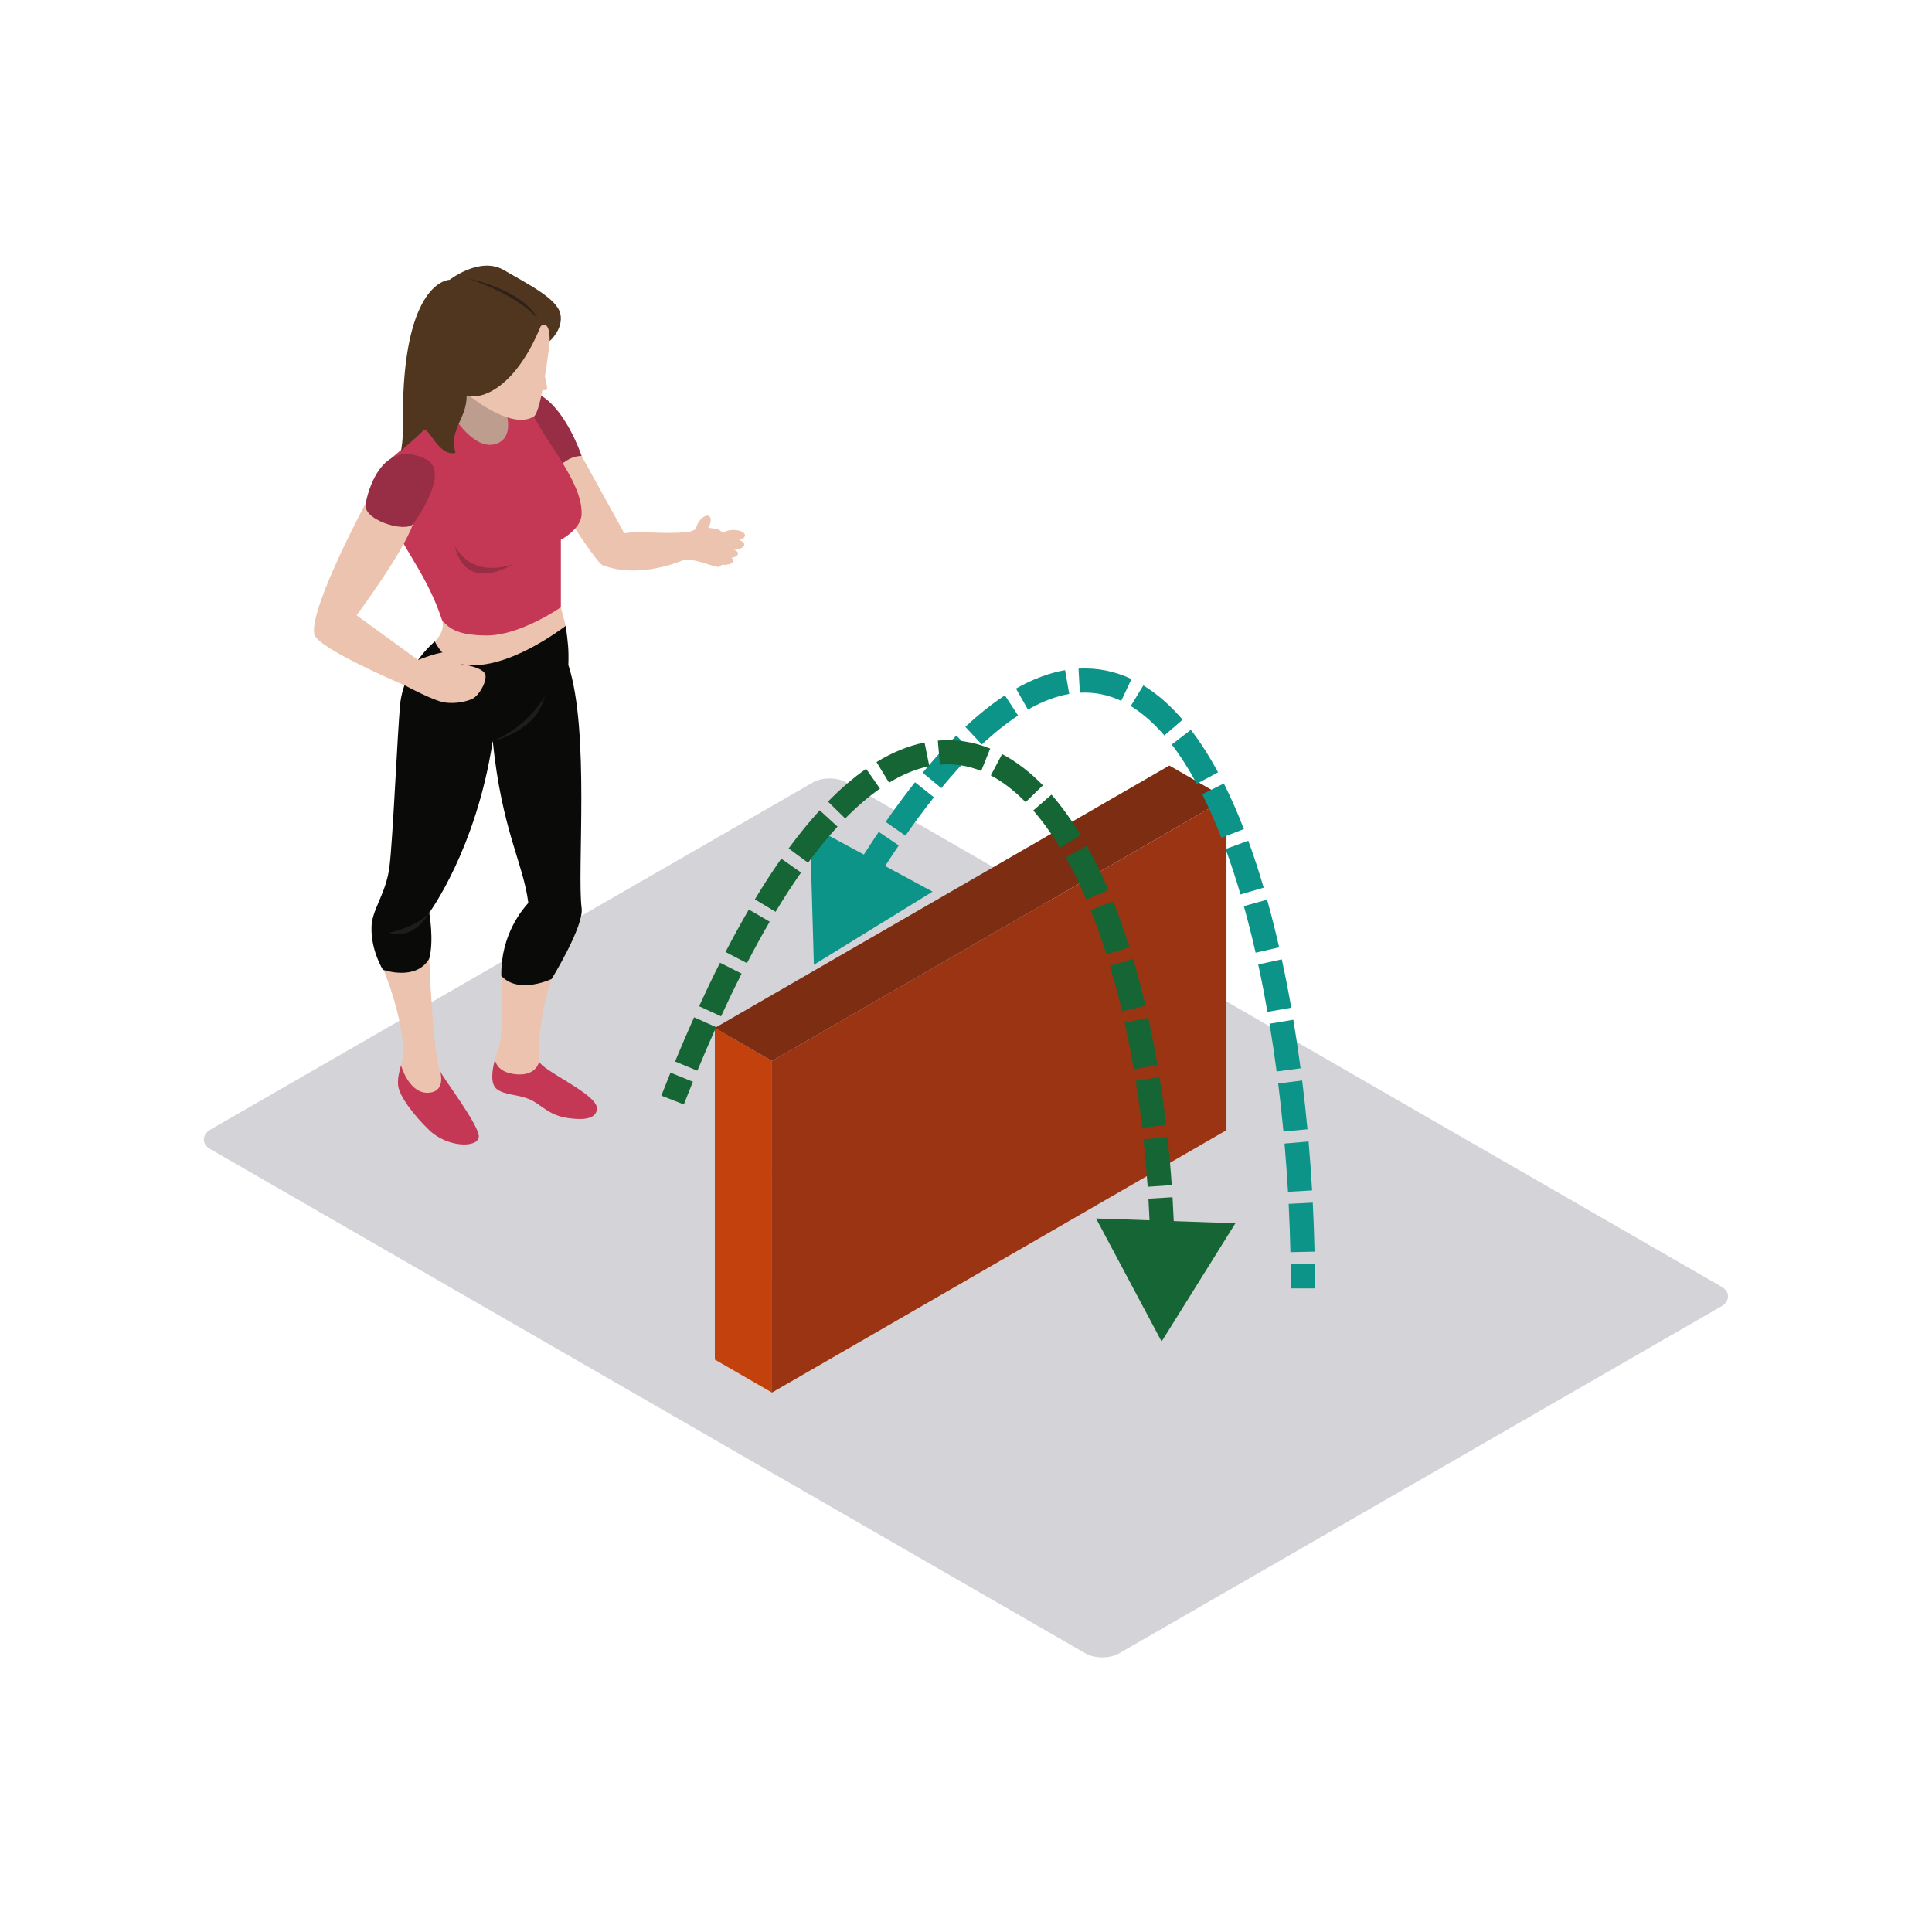
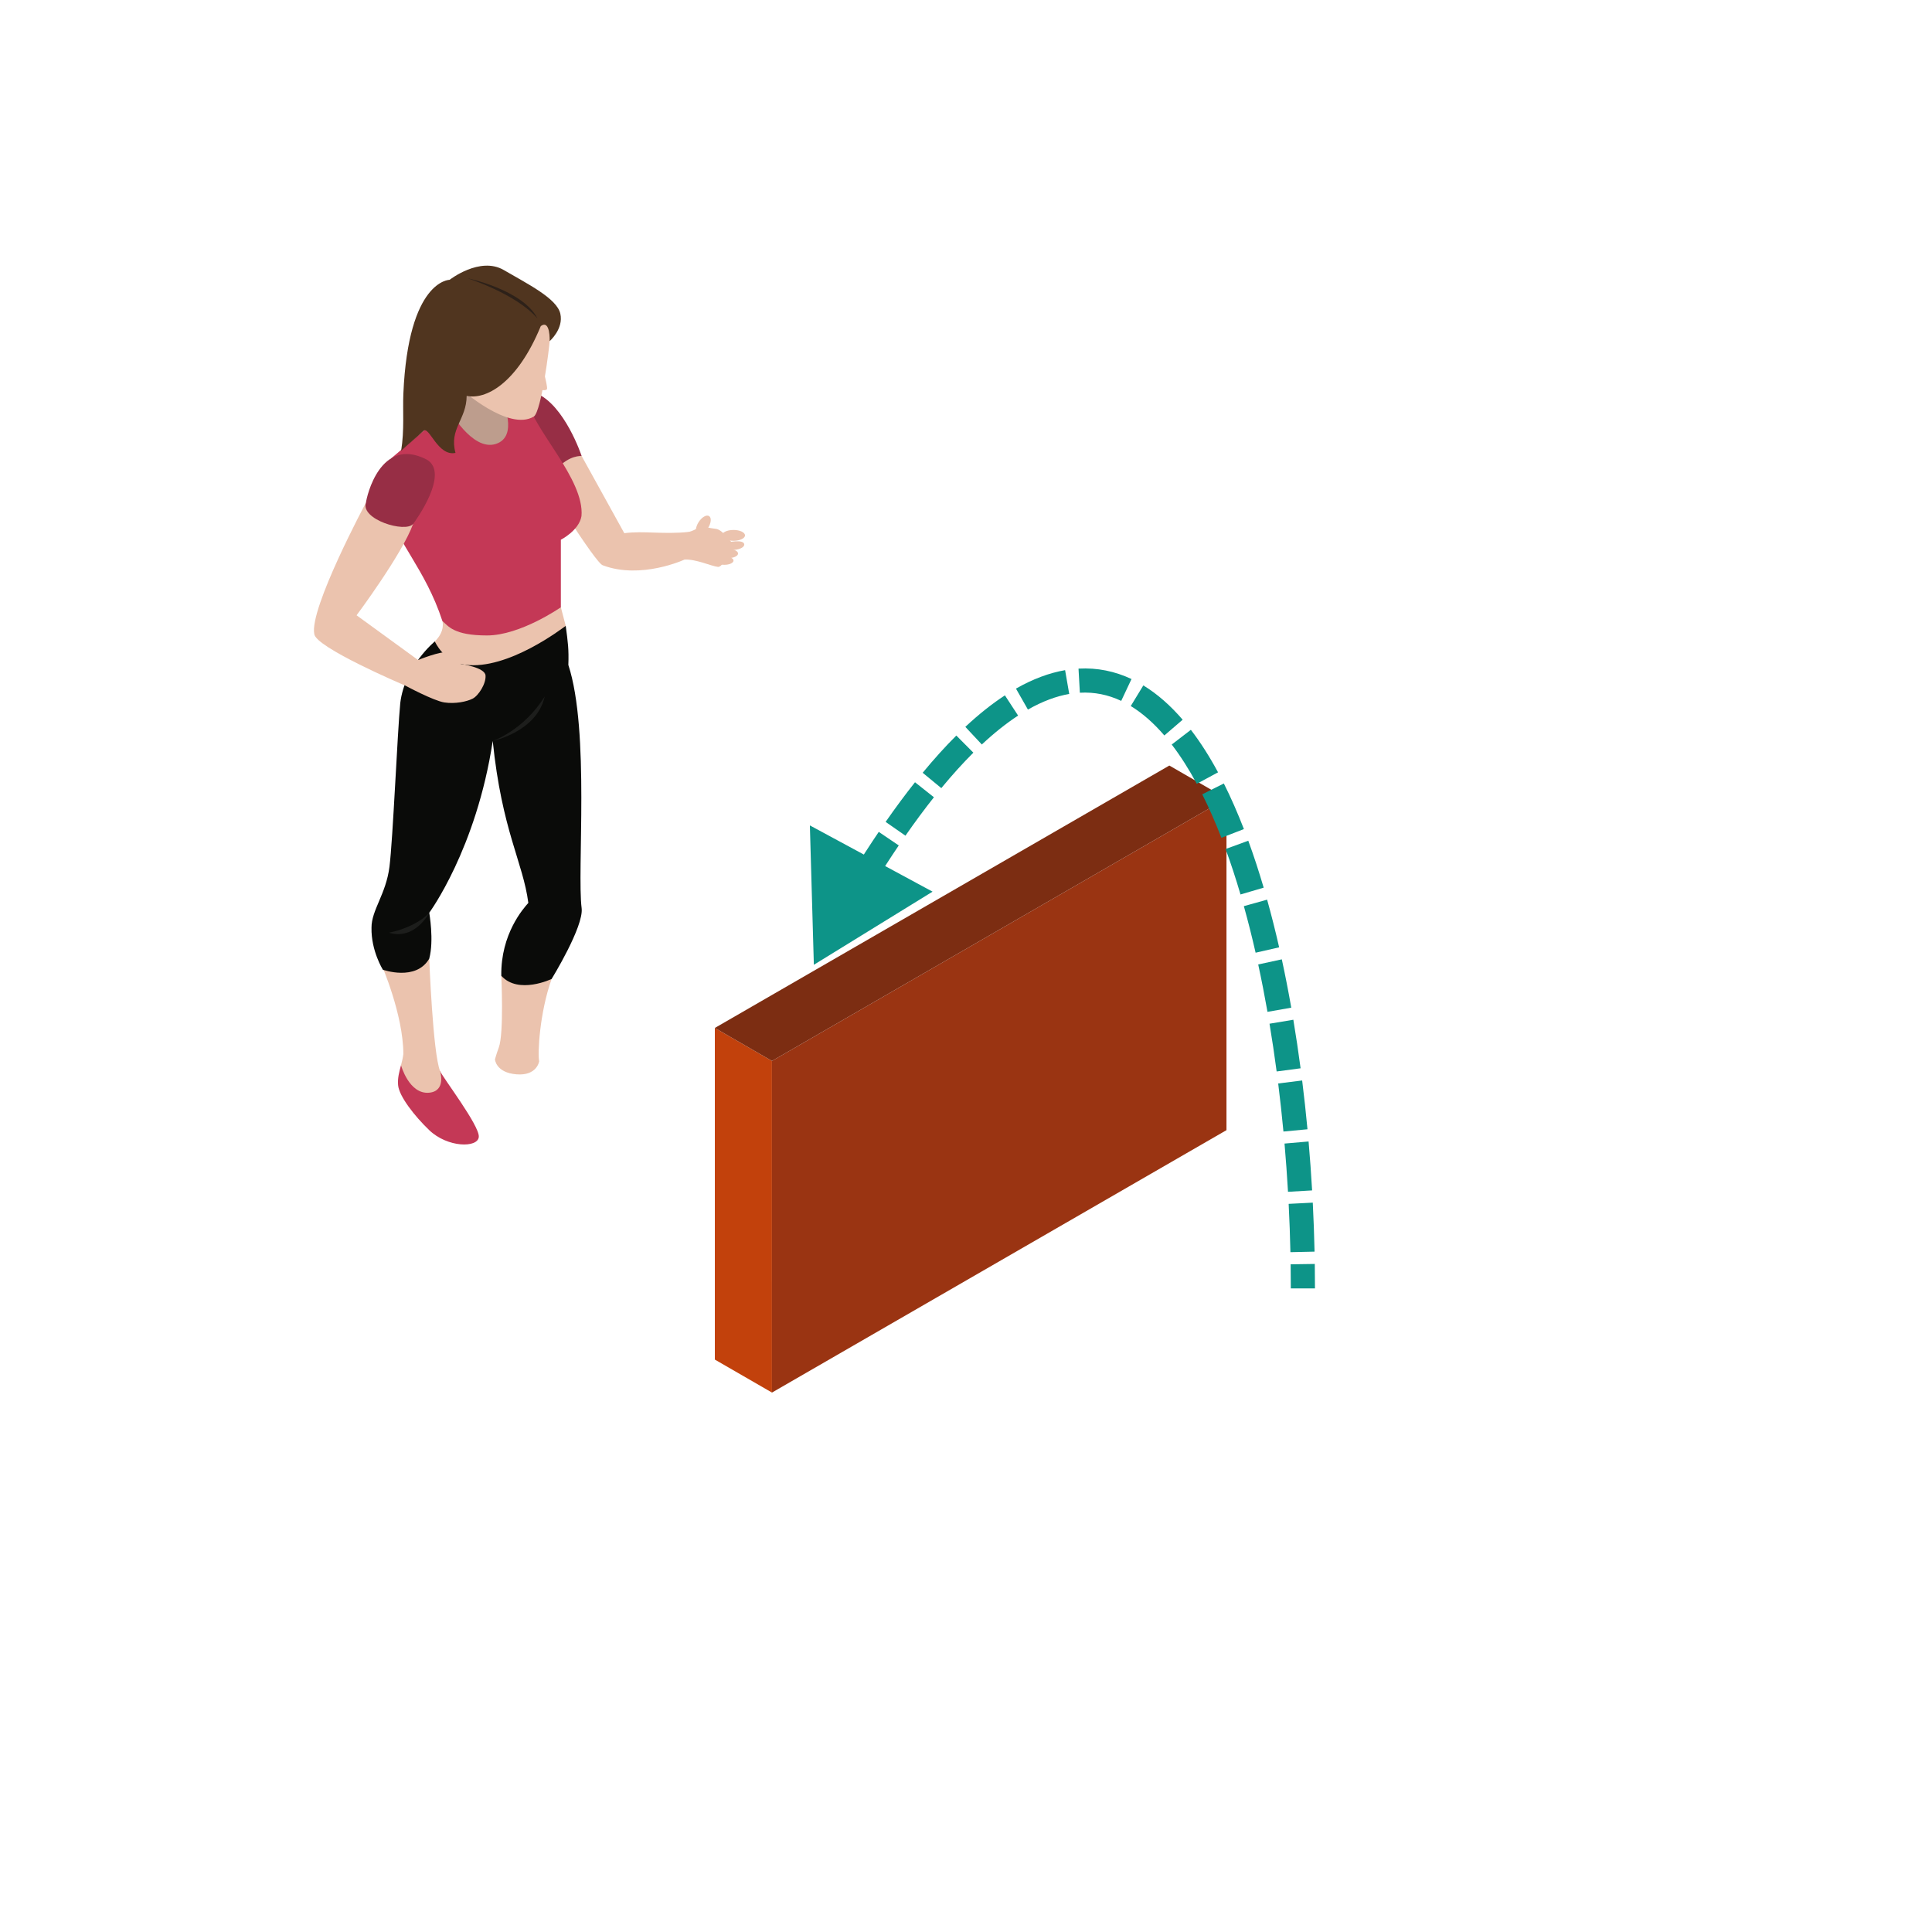
<svg xmlns="http://www.w3.org/2000/svg" width="800" height="800" viewBox="0 0 800 800" fill="none">
-   <rect width="434.563" height="304.194" rx="8" transform="matrix(0.866 0.499 -0.866 0.499 343.529 320)" fill="#D4D4D8" />
  <path fill-rule="evenodd" clip-rule="evenodd" d="M232.24 251.452C233.067 254.634 234.255 259.158 234.255 259.158L224.232 273.579L202.47 280.632L189.834 279.688L179.239 269.367C179.239 269.367 178.155 270.592 180.053 265.604C184.538 261.223 183.182 257.158 183.182 257.158L211.158 249.62C211.158 249.62 231.724 249.46 232.24 251.452Z" fill="#EBC3AE" />
-   <path fill-rule="evenodd" clip-rule="evenodd" d="M204.953 438.686C203.753 443.136 202.903 448.881 205.781 451.02C209.039 453.453 213.854 453.059 218.893 455.029C223.924 456.999 226.923 461.956 235.685 463.043C237.943 463.238 247.16 464.74 247.16 458.843C247.16 452.934 223.937 443.093 223.257 439.426L204.953 438.686Z" fill="#C43856" />
  <path fill-rule="evenodd" clip-rule="evenodd" d="M223.257 439.426C222.572 436.443 223.391 419.48 228.418 405.362C225.424 399.119 217.55 399.526 217.55 399.526L207.575 404.05C207.575 404.05 208.719 427.758 206.548 433.728C206.188 434.711 205.529 436.551 204.953 438.685C204.953 438.685 205.321 444.179 213.88 444.859C222.438 445.535 223.257 439.426 223.257 439.426Z" fill="#EBC3AE" />
  <path fill-rule="evenodd" clip-rule="evenodd" d="M182.229 443.504C183.342 446.24 198.669 466.164 198.258 470.775C197.85 475.395 185.353 475.26 177.739 467.978C171.707 462.203 165.246 453.951 164.843 449.336C164.579 446.379 165.333 443.773 166.048 441.088L182.229 443.504Z" fill="#C43856" />
  <path fill-rule="evenodd" clip-rule="evenodd" d="M166.048 441.089C166.442 439.591 166.828 438.071 167.019 436.443C166.984 420.095 157.997 399.522 157.997 399.522L177.739 396.946C177.739 396.946 179.239 436.17 182.229 443.504C182.229 443.504 184.885 451.765 177.739 452.462C169.389 453.271 166.048 441.089 166.048 441.089Z" fill="#EBC3AE" />
  <path fill-rule="evenodd" clip-rule="evenodd" d="M234.255 259.158C232.812 260.154 210.396 277.502 192.664 275.264C183.733 274.129 180.054 265.605 180.054 265.605C180.054 265.605 167.591 275.813 165.745 291.088C164.566 303.067 162.712 347.547 161.264 358.947C159.817 370.346 153.781 376.862 153.833 384.187C153.638 393.695 158.539 401.544 158.539 401.544C158.539 401.544 172.245 406.449 177.74 396.946C179.785 389.348 177.74 377.949 177.74 377.949C177.74 377.949 197.235 351.608 204.03 306.816C207.835 344.006 216.588 357.051 218.772 373.879C216.792 376.087 207.306 386.677 207.575 404.051C214.699 411.947 228.418 405.362 228.418 405.362C228.418 405.362 241.799 383.629 240.842 376.048C238.874 360.575 244.308 302.76 235.343 275.342C235.568 268.808 235.174 265.981 234.255 259.158Z" fill="#0A0B09" />
  <path fill-rule="evenodd" clip-rule="evenodd" d="M177.739 377.948C177.739 377.948 172.986 383.711 161.034 386.222C171.902 389.482 177.739 377.948 177.739 377.948Z" fill="#1D1E1C" />
  <path fill-rule="evenodd" clip-rule="evenodd" d="M283.434 231.714C288.131 231.432 294.566 234.463 297.283 234.731C300 235 303.12 224.83 303.12 224.83C303.12 224.83 299.125 219.269 296.5 219C293.874 218.732 290.085 217.756 290.085 217.756C290.085 217.756 288.46 219.353 285.336 220.241C282.207 221.12 281.462 224.83 281.462 224.83C281.462 224.83 282.593 231.528 283.434 231.714Z" fill="#EBC3AE" />
  <path fill-rule="evenodd" clip-rule="evenodd" d="M240.841 188.818C240.841 188.818 253.009 210.811 258.508 220.782C266.659 219.695 274.598 221.392 285.336 220.241C285.033 222.042 283.434 231.714 283.434 231.714C283.434 231.714 265.498 240.052 249.608 234.082C246.583 233.281 224.232 197.165 224.232 197.165L229.895 186.844L240.841 188.818Z" fill="#EBC3AE" />
  <path fill-rule="evenodd" clip-rule="evenodd" d="M221.931 162.764C233.848 167.647 240.842 188.818 240.842 188.818C240.842 188.818 235.685 188.346 230.593 194.182C225.493 200.014 212.861 171.509 212.861 171.509C212.861 171.509 219.535 162.499 221.931 162.764Z" fill="#972E45" />
  <path fill-rule="evenodd" clip-rule="evenodd" d="M210.062 160.253L216.263 184.675L206.548 194.182L186.714 189.299L181.549 177.215L185.899 156.01L210.062 160.253Z" fill="#BD9D8D" />
  <path fill-rule="evenodd" clip-rule="evenodd" d="M161.992 212.634C163.617 223.769 176.115 235.437 183.182 257.157C185.613 259.197 187.802 263.128 201.655 263.128C215.509 263.128 232.24 251.451 232.24 251.451V223.492C232.24 223.492 239.758 219.695 240.777 213.72C242.142 198.524 220.674 177.622 218.503 165.95C216.597 165.95 208.043 165.95 208.043 165.95C208.043 165.95 214.963 180.878 205.187 183.865C195.407 186.848 185.899 169.478 185.899 169.478L161.992 189.787C161.992 189.787 160.359 201.507 161.992 212.634Z" fill="#C43856" />
  <path fill-rule="evenodd" clip-rule="evenodd" d="M227.599 141.25C227.491 143.705 224.206 170.158 221.082 172.461C210.621 178.843 190.835 161.027 190.835 161.027L205.187 129.985H229.228C229.228 129.985 229.774 136.228 227.599 141.25Z" fill="#EBC3AE" />
  <path fill-rule="evenodd" clip-rule="evenodd" d="M223.937 135.008C213.983 159.2 200.84 165.612 193.231 163.911C193.201 173.756 185.864 177.522 188.612 187.528C181.28 189.13 177.67 176.198 175.373 178.423C173.068 180.644 167.968 184.848 166.1 186.679C167.491 178.029 166.72 170.046 167.019 163.101C169.051 115.833 186.172 115.867 186.172 115.867C186.172 115.867 198.713 106.048 208.601 111.815C218.486 117.582 230.593 123.569 232.019 129.886C233.444 136.194 227.599 141.251 227.599 141.251C227.599 141.251 227.971 132.189 223.937 135.008Z" fill="#50351F" />
  <path fill-rule="evenodd" clip-rule="evenodd" d="M193.504 115.192C193.504 115.192 216.462 119.937 222.576 131.882C213.611 121.565 193.504 115.192 193.504 115.192Z" fill="#2D2119" />
  <path fill-rule="evenodd" clip-rule="evenodd" d="M224.232 150.442C224.232 150.442 226.823 159.806 226.511 161.027C226.208 162.257 221.931 161.027 221.931 161.027L224.232 150.442Z" fill="#EBC3AE" />
  <path fill-rule="evenodd" clip-rule="evenodd" d="M190.783 274.934C190.783 274.934 189.158 270.592 185.756 270.05C182.363 269.505 173.129 273.302 173.129 273.302C171.101 271.83 147.653 254.776 147.653 254.776C147.653 254.776 166.56 229.445 171.049 216.959L151.532 208.157C151.532 208.157 128.028 251.997 130.134 262.517C130.61 268.011 166.469 283.346 167.829 283.892C167.829 283.892 179.512 290.187 183.997 290.866C188.478 291.542 193.231 290.546 195.68 289.316C198.124 288.1 201.326 283.078 201.049 279.688C200.78 276.294 190.783 274.934 190.783 274.934Z" fill="#EBC3AE" />
  <path fill-rule="evenodd" clip-rule="evenodd" d="M171.049 216.959C171.864 215.942 186.58 195.741 176.591 190.247C157.438 180.471 151.8 205.716 151.532 208.157C149.218 215.084 167.829 220.782 171.049 216.959Z" fill="#972E45" />
-   <path fill-rule="evenodd" clip-rule="evenodd" d="M188.343 225.943C192.958 246.295 212.523 233.541 212.523 233.541C212.523 233.541 195.948 240.33 188.343 225.943Z" fill="#972E45" />
  <path fill-rule="evenodd" clip-rule="evenodd" d="M204.03 306.816C204.03 306.816 216.848 302.495 225.566 288.355C222.303 303.027 204.03 306.816 204.03 306.816Z" fill="#1D1E1C" />
  <path fill-rule="evenodd" clip-rule="evenodd" d="M293.166 218.669C291.849 220.73 289.912 221.843 288.842 221.158C287.763 220.47 287.971 218.24 289.292 216.184C290.605 214.128 292.551 213.011 293.617 213.699C294.696 214.387 294.492 216.608 293.166 218.669Z" fill="#EBC3AE" />
  <path fill-rule="evenodd" clip-rule="evenodd" d="M308.489 221.682C308.489 222.925 306.357 223.933 303.731 223.933C301.092 223.933 298.964 222.925 298.964 221.682C298.964 220.448 301.092 219.444 303.731 219.444C306.357 219.444 308.489 220.448 308.489 221.682Z" fill="#EBC3AE" />
-   <path fill-rule="evenodd" clip-rule="evenodd" d="M308.182 225.484C308.182 226.748 305.811 227.774 302.895 227.774C299.974 227.774 297.604 226.748 297.604 225.484C297.604 224.215 299.974 223.189 302.895 223.189C305.811 223.189 308.182 224.215 308.182 225.484Z" fill="#EBC3AE" />
+   <path fill-rule="evenodd" clip-rule="evenodd" d="M308.182 225.484C308.182 226.748 305.811 227.774 302.895 227.774C299.974 227.774 297.604 226.748 297.604 225.484C305.811 223.189 308.182 224.215 308.182 225.484Z" fill="#EBC3AE" />
  <path fill-rule="evenodd" clip-rule="evenodd" d="M305.612 229.203C305.612 230.259 303.766 231.108 301.474 231.108C299.19 231.108 297.335 230.259 297.335 229.203C297.335 228.146 299.19 227.289 301.474 227.289C303.766 227.289 305.612 228.146 305.612 229.203Z" fill="#EBC3AE" />
  <path fill-rule="evenodd" clip-rule="evenodd" d="M303.731 232.134C303.731 233.095 302.037 233.879 299.948 233.879C297.864 233.879 296.174 233.095 296.174 232.134C296.174 231.173 297.864 230.389 299.948 230.389C302.037 230.389 303.731 231.173 303.731 232.134Z" fill="#EBC3AE" />
  <rect width="27.32" height="137.32" transform="matrix(0.866 0.5 3.18351e-05 1 296 425.652)" fill="#C2410C" />
  <rect width="217.32" height="137.32" transform="matrix(0.866 -0.5 -3.18351e-05 1 319.66 439.313)" fill="#9A3412" />
  <rect width="217.32" height="27.32" transform="matrix(0.866 -0.5 0.866 0.5 296 425.654)" fill="#7C2D12" />
  <path d="M337 399.499L386.155 369.216L335.351 341.788L337 399.499ZM348.745 388.38C352.132 382.316 355.47 376.557 358.76 371.095L350.193 365.936C346.843 371.498 343.45 377.351 340.014 383.505L348.745 388.38ZM361.354 366.833C365.016 360.879 368.617 355.297 372.156 350.074L363.877 344.465C360.249 349.819 356.569 355.525 352.836 361.593L361.354 366.833ZM374.926 346.04C378.939 340.274 382.87 334.977 386.716 330.128L378.882 323.913C374.894 328.941 370.839 334.407 366.719 340.326L374.926 346.04ZM389.776 326.343C394.327 320.822 398.752 315.942 403.049 311.663L395.994 304.576C391.436 309.114 386.792 314.241 382.06 319.982L389.776 326.343ZM406.553 308.28C411.775 303.4 416.785 299.438 421.578 296.308L416.111 287.935C410.76 291.429 405.299 295.765 399.725 300.975L406.553 308.28ZM425.641 293.824C431.744 290.347 437.441 288.269 442.745 287.349L441.036 277.496C434.412 278.645 427.627 281.183 420.69 285.135L425.641 293.824ZM447.149 286.841C453.184 286.501 458.869 287.68 464.273 290.223L468.531 281.175C461.693 277.957 454.357 276.42 446.588 276.857L447.149 286.841ZM468.225 292.354C473.04 295.287 477.685 299.366 482.135 304.539L489.716 298.017C484.731 292.223 479.311 287.397 473.427 283.814L468.225 292.354ZM485.186 308.295C488.821 313.029 492.285 318.473 495.568 324.556L504.369 319.808C500.879 313.341 497.132 307.432 493.116 302.204L485.186 308.295ZM497.828 328.903C500.62 334.472 503.262 340.497 505.75 346.918L515.075 343.305C512.488 336.628 509.72 330.31 506.767 324.421L497.828 328.903ZM507.496 351.557C509.684 357.542 511.741 363.832 513.668 370.383L523.261 367.561C521.281 360.826 519.157 354.33 516.888 348.124L507.496 351.557ZM515.053 375.217C516.79 381.443 518.412 387.881 519.918 394.494L529.668 392.273C528.129 385.516 526.469 378.922 524.685 372.529L515.053 375.217ZM520.998 399.358C522.385 405.764 523.665 412.318 524.839 418.987L534.687 417.255C533.493 410.465 532.188 403.782 530.772 397.242L520.998 399.358ZM525.68 423.898C526.765 430.401 527.749 437.002 528.633 443.671L538.546 442.357C537.648 435.582 536.647 428.87 535.544 422.253L525.68 423.898ZM529.272 448.64C530.093 455.228 530.817 461.872 531.444 468.545L541.4 467.609C540.764 460.839 540.029 454.094 539.195 447.404L529.272 448.64ZM531.894 473.525C532.469 480.173 532.95 486.841 533.335 493.499L543.318 492.922C542.928 486.17 542.441 479.406 541.856 472.662L531.894 473.525ZM533.606 498.494C533.945 505.189 534.187 511.868 534.334 518.499L544.331 518.278C544.183 511.551 543.937 504.778 543.593 497.987L533.606 498.494ZM534.426 523.521C534.475 526.863 534.5 530.19 534.5 533.5H544.5C544.5 530.141 544.475 526.764 544.425 523.374L534.426 523.521Z" fill="#0D9488" />
-   <path d="M481 555.5L511.559 506.515L453.858 504.543L481 555.5ZM283.157 457.32C284.405 454.126 285.653 450.993 286.9 447.92L277.633 444.16C276.37 447.274 275.106 450.447 273.843 453.679L283.157 457.32ZM288.769 443.355C291.362 437.086 293.951 431.075 296.535 425.318L287.411 421.224C284.785 427.076 282.157 433.178 279.529 439.534L288.769 443.355ZM298.573 420.825C301.415 414.63 304.25 408.74 307.074 403.149L298.148 398.64C295.264 404.351 292.375 410.353 289.484 416.656L298.573 420.825ZM309.298 398.802C312.454 392.717 315.594 387.005 318.717 381.654L310.08 376.614C306.867 382.119 303.647 387.978 300.421 394.198L309.298 398.802ZM321.144 377.56C324.688 371.679 328.206 366.266 331.691 361.301L323.506 355.556C319.876 360.727 316.232 366.337 312.58 372.398L321.144 377.56ZM334.607 357.24C338.729 351.634 342.797 346.663 346.802 342.292L339.428 335.536C335.153 340.203 330.859 345.457 326.55 351.317L334.607 357.24ZM349.99 338.924C354.91 333.901 359.713 329.803 364.376 326.551L358.657 318.348C353.408 322.008 348.135 326.528 342.846 331.927L349.99 338.924ZM368.141 324.09C373.963 320.537 379.528 318.327 384.816 317.259L382.835 307.457C376.246 308.788 369.599 311.485 362.932 315.553L368.141 324.09ZM389.198 316.625C395.095 316.114 400.786 317.017 406.286 319.233L410.023 309.958C403.125 307.178 395.861 306.01 388.335 306.662L389.198 316.625ZM410.276 321.088C415.203 323.687 420.023 327.387 424.686 332.168L431.846 325.187C426.588 319.795 420.947 315.411 414.941 312.243L410.276 321.088ZM427.851 335.608C431.702 340.035 435.408 345.191 438.938 351.033L447.497 345.862C443.717 339.606 439.68 333.969 435.396 329.045L427.851 335.608ZM441.302 355.097C444.288 360.422 447.128 366.237 449.803 372.504L459 368.577C456.2 362.019 453.205 355.878 450.024 350.206L441.302 355.097ZM451.624 376.9C453.942 382.673 456.124 388.791 458.158 395.225L467.693 392.21C465.589 385.555 463.323 379.199 460.903 373.174L451.624 376.9ZM459.602 399.925C461.398 405.951 463.068 412.232 464.603 418.744L474.336 416.45C472.759 409.76 471.04 403.291 469.185 397.068L459.602 399.925ZM465.694 423.513C467.075 429.737 468.335 436.159 469.467 442.759L479.323 441.068C478.164 434.315 476.874 427.735 475.456 421.347L465.694 423.513ZM470.268 447.59C471.28 453.91 472.177 460.384 472.953 466.994L482.885 465.828C482.093 459.083 481.177 452.471 480.142 446.009L470.268 447.59ZM473.499 471.858C474.187 478.262 474.762 484.788 475.221 491.42L485.197 490.73C484.73 483.974 484.144 477.322 483.442 470.79L473.499 471.858ZM475.54 496.356C475.927 502.81 476.204 509.359 476.367 515.991L486.364 515.745C486.198 508.997 485.916 502.33 485.522 495.758L475.54 496.356ZM476.466 520.872C476.57 527.352 476.565 533.907 476.448 540.523L486.447 540.699C486.566 533.971 486.57 527.305 486.464 520.712L476.466 520.872Z" fill="#166534" />
</svg>